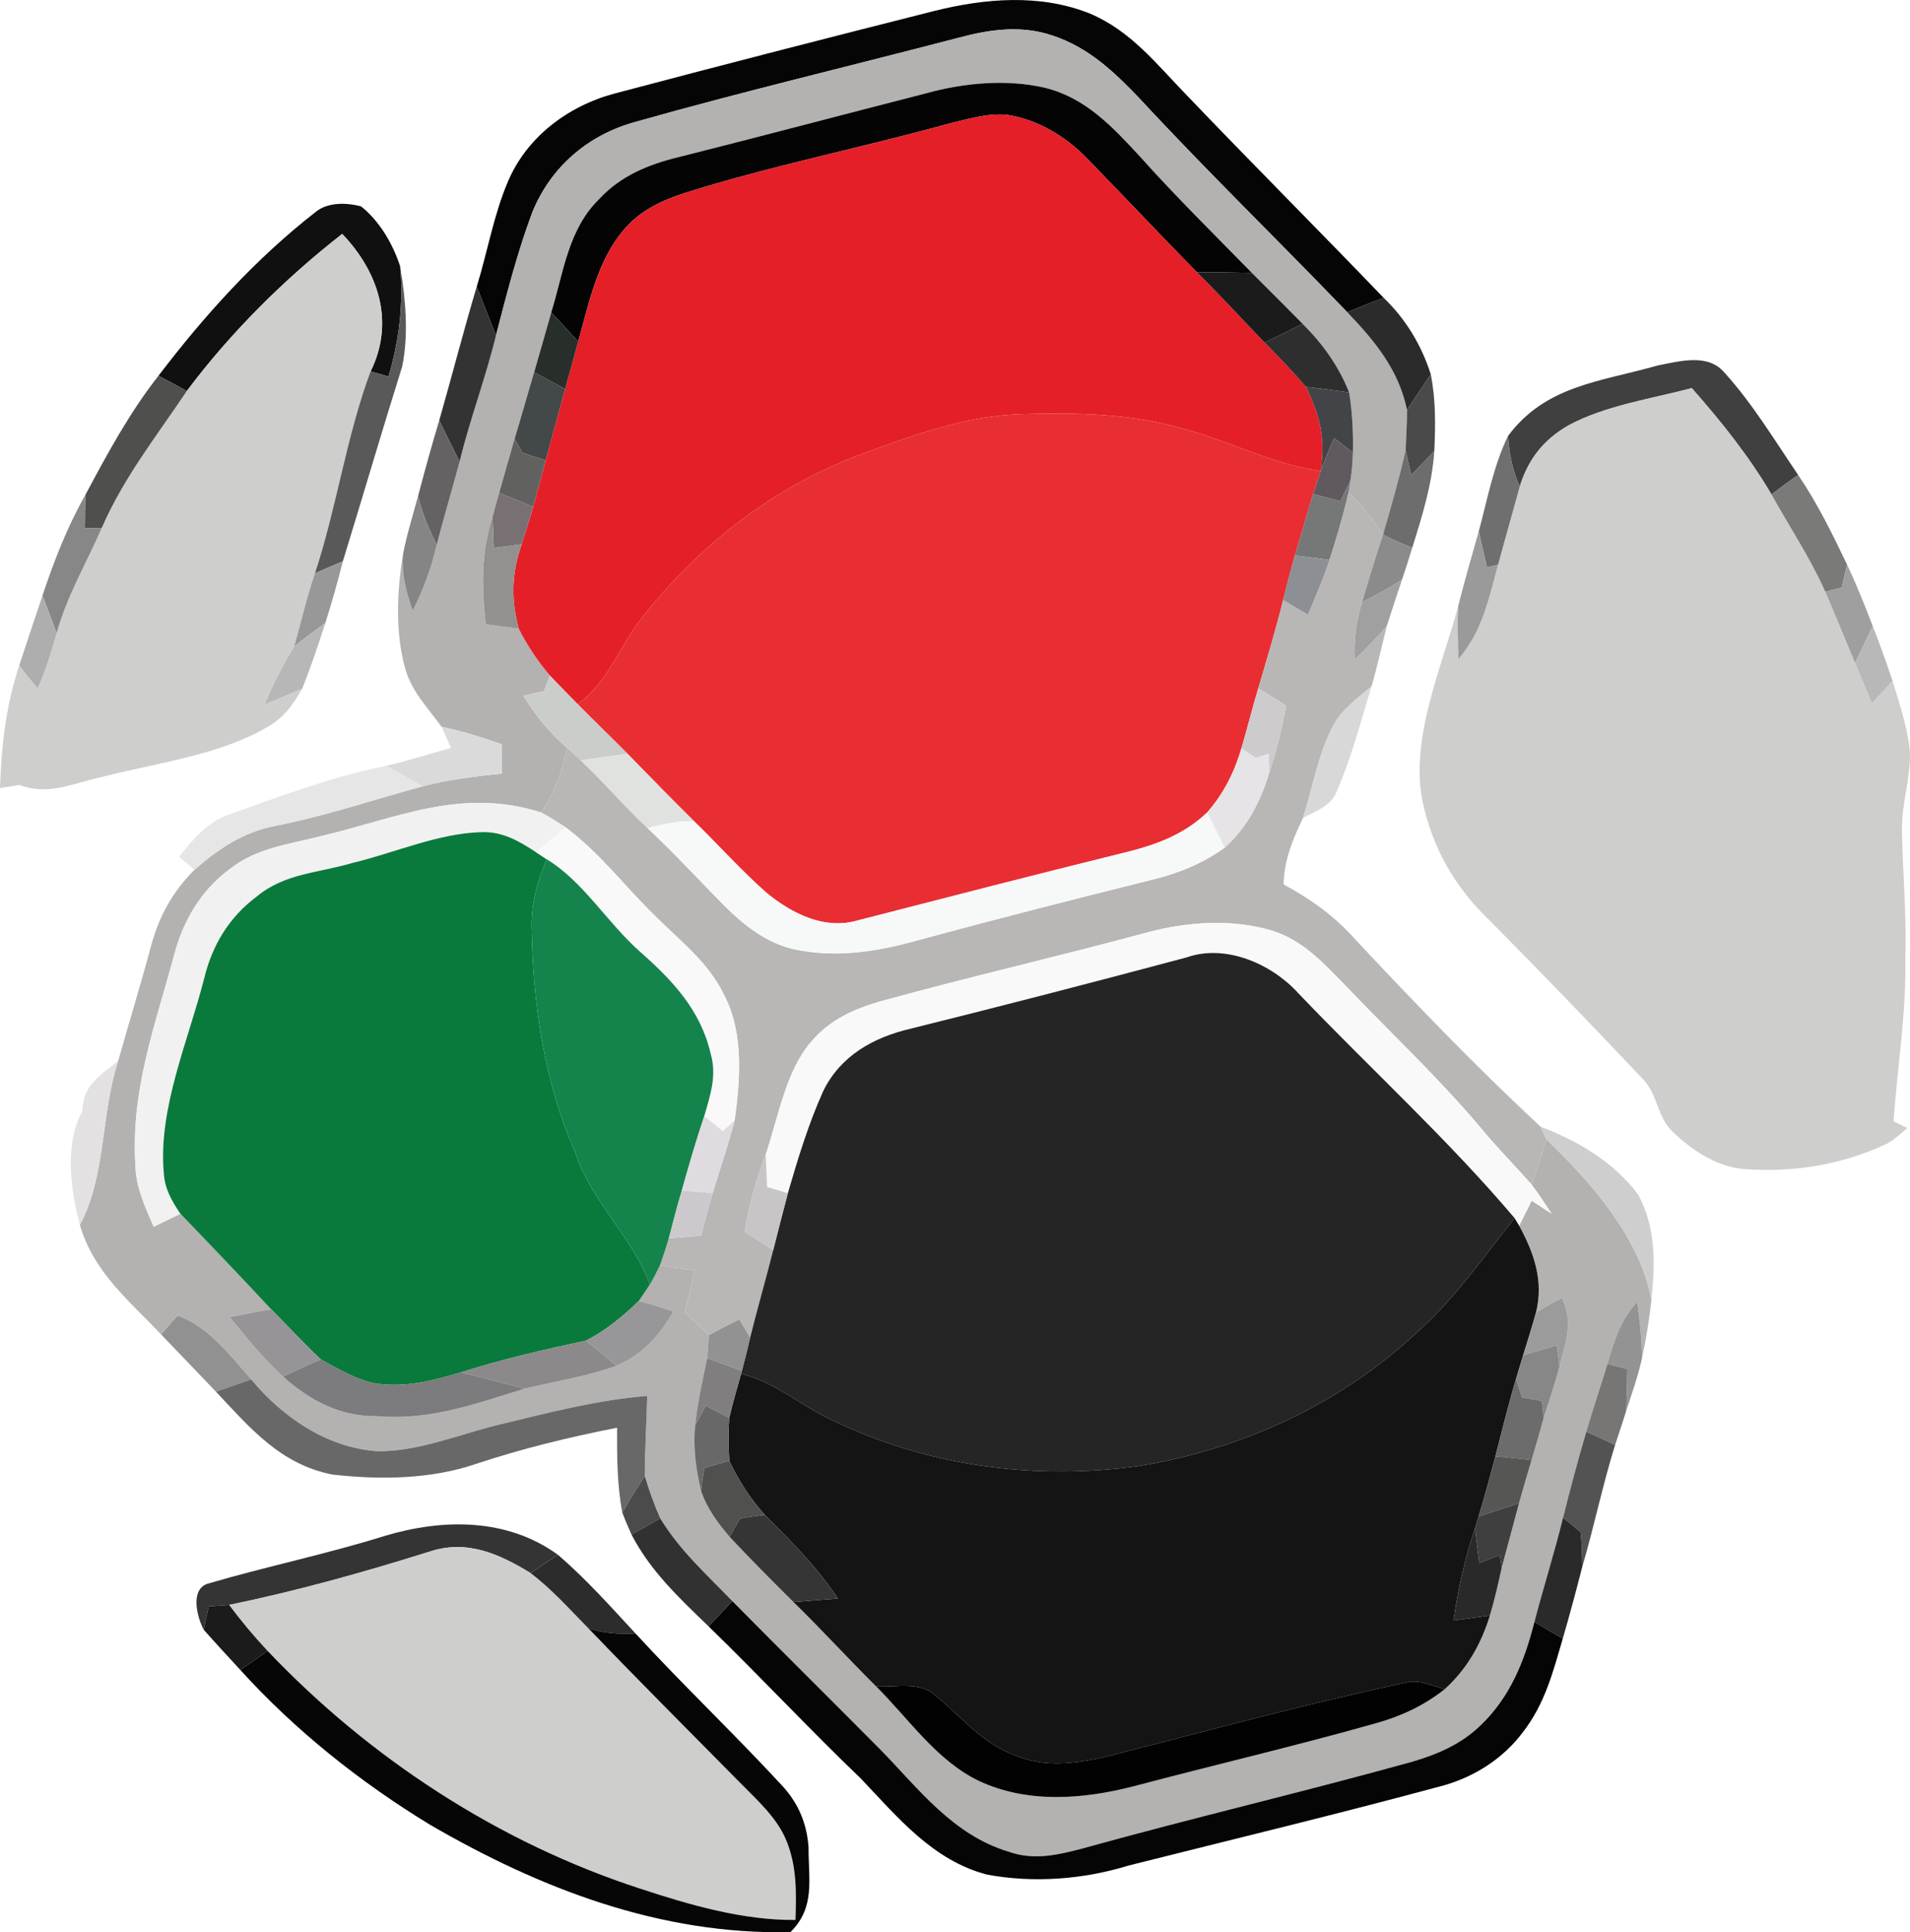
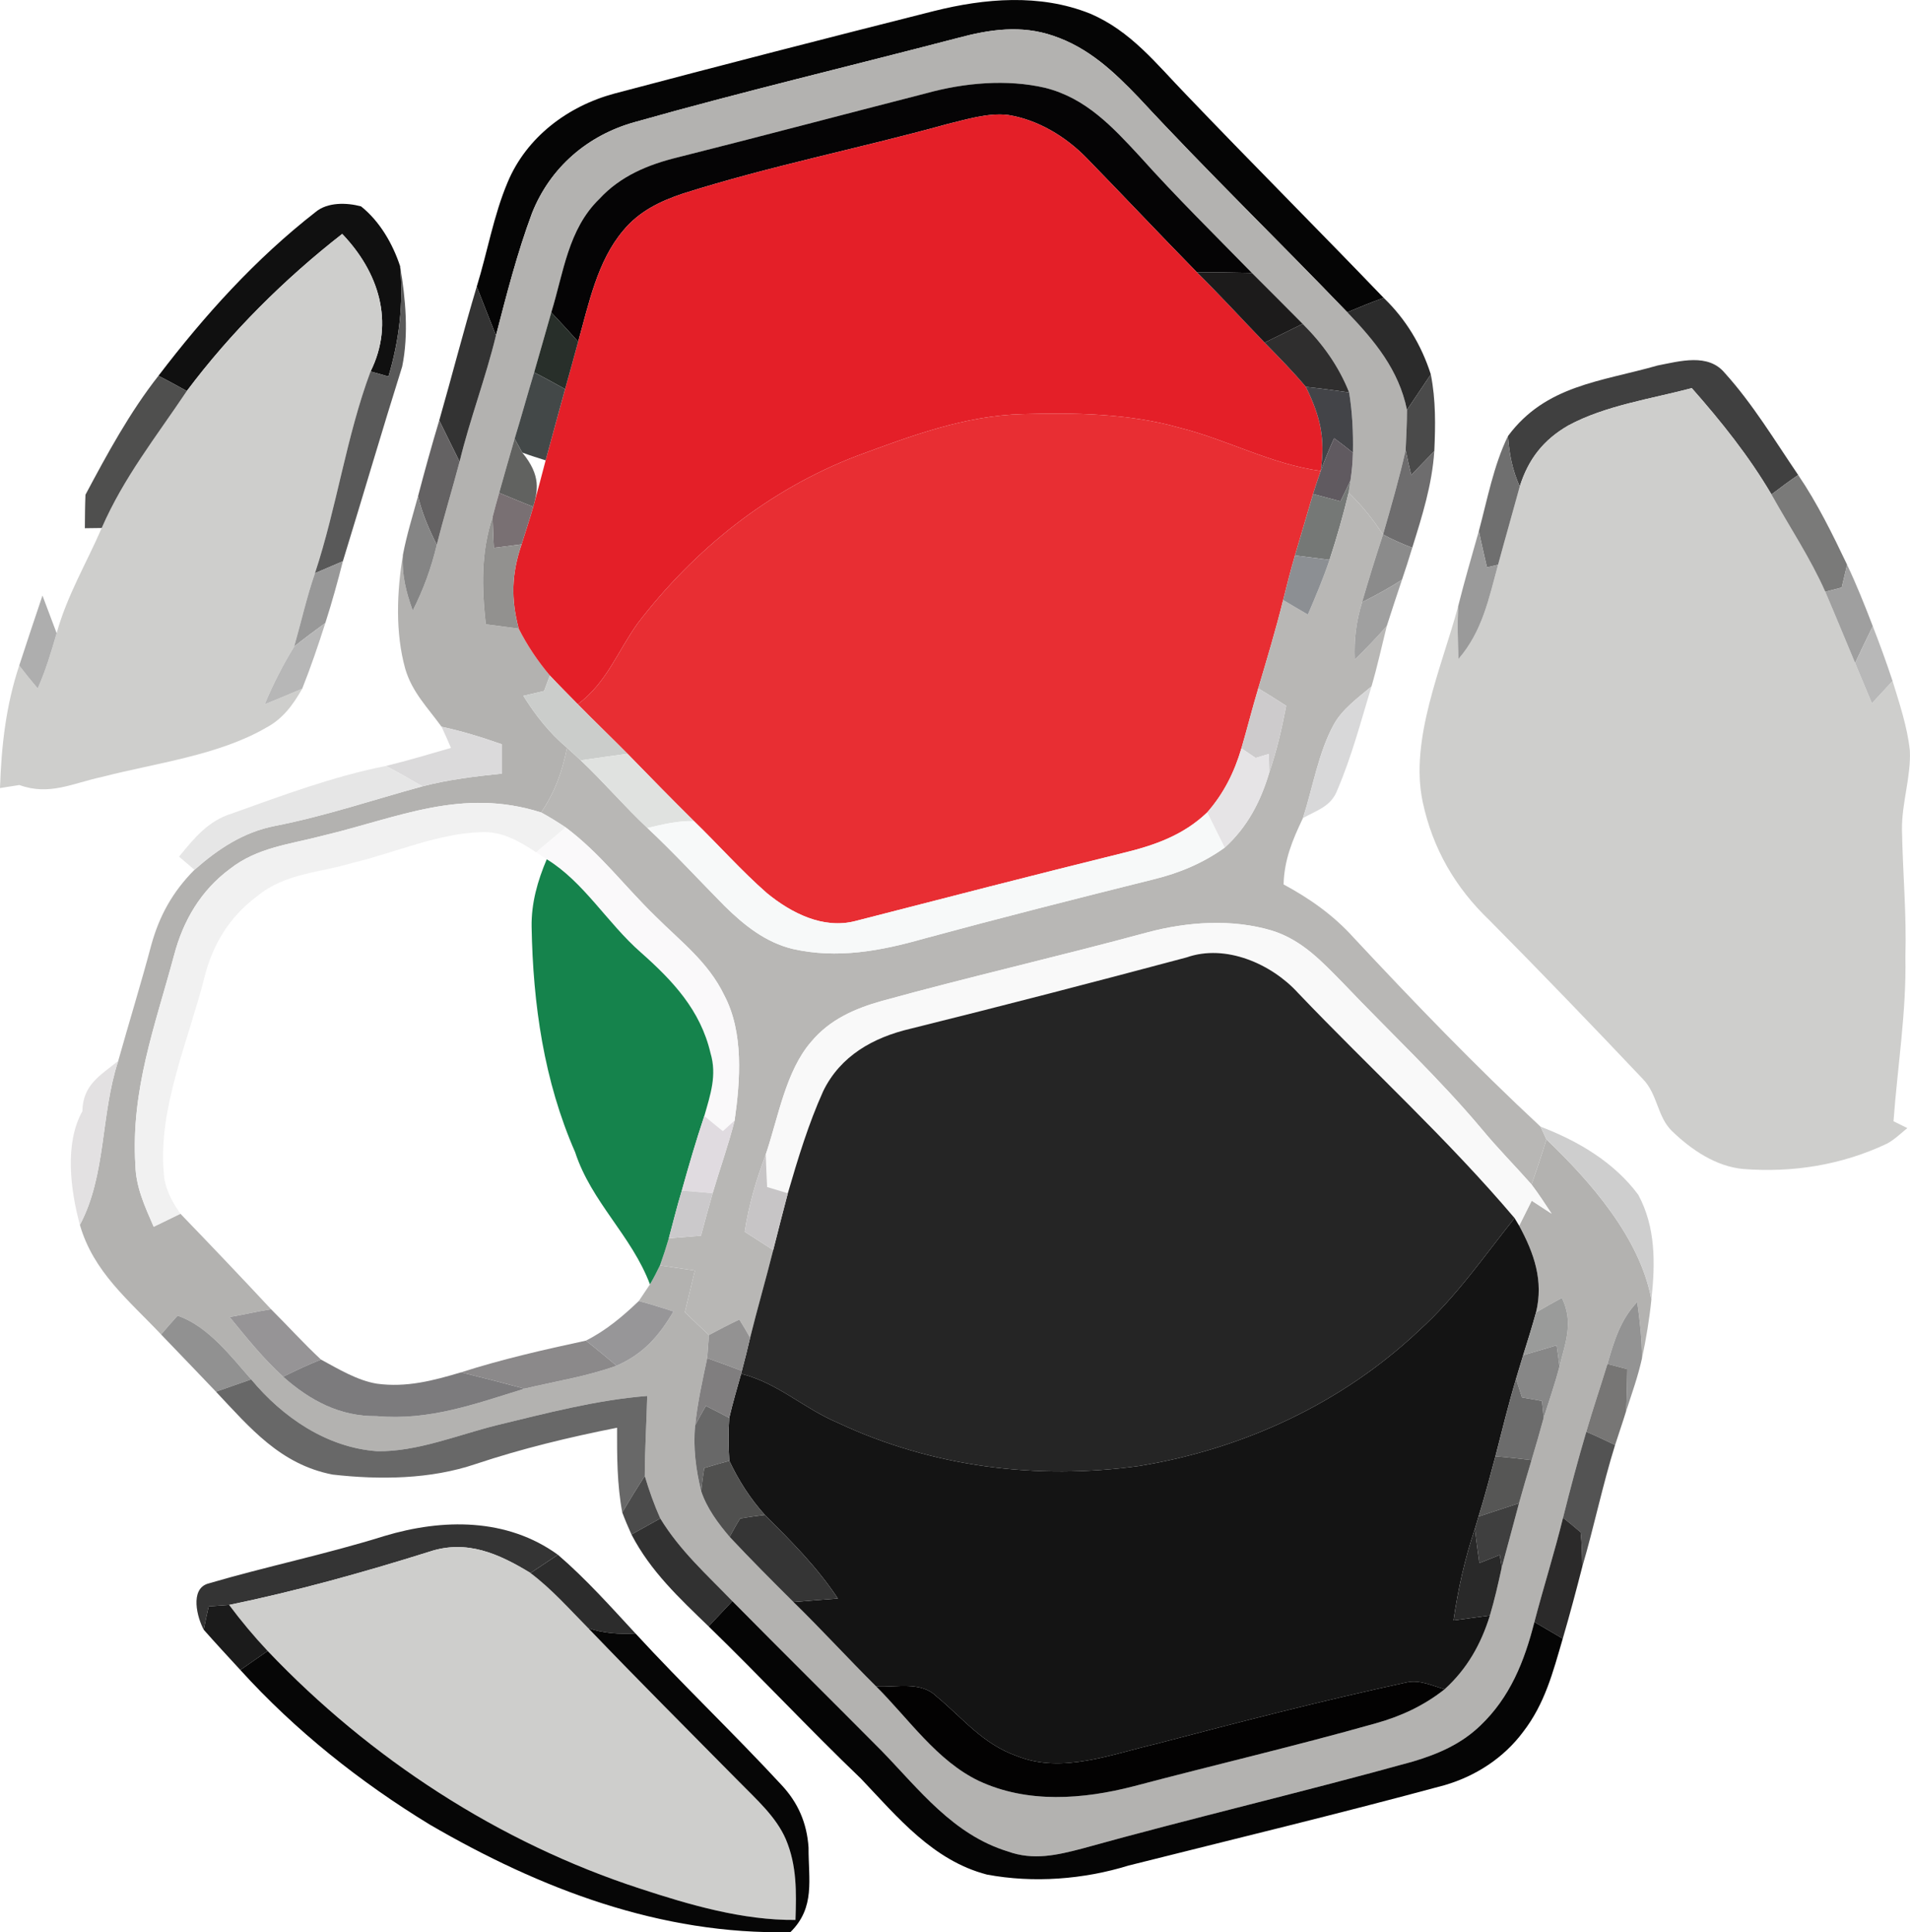
<svg xmlns="http://www.w3.org/2000/svg" version="1.1" viewBox="2.24 0.15 257.25 260.27">
  <path d="M 149.00 1.96 C 154.54 4.29 157.98 8.76 162.05 12.95 C 170.83 22.13 179.80 31.11 188.60 40.27 C 186.94 40.86 185.32 41.53 183.70 42.21 C 174.41 32.54 164.77 23.19 155.66 13.35 C 152.25 9.79 148.89 6.60 144.12 4.98 C 139.79 3.49 135.57 4.10 131.26 5.26 C 116.77 9.05 102.17 12.51 87.76 16.59 C 81.39 18.35 76.34 22.70 73.89 28.87 C 71.90 34.22 70.47 39.82 69.04 45.34 C 68.18 43.15 67.32 40.95 66.45 38.76 C 67.88 34.14 68.72 29.18 70.60 24.73 C 73.13 18.64 78.70 14.45 84.97 12.76 C 99.30 8.96 113.65 5.27 128.02 1.64 C 134.89 -0.08 142.28 -0.71 149.00 1.96 Z" fill="#050505" />
  <path d="M 144.12 4.98 C 148.89 6.60 152.25 9.79 155.66 13.35 C 164.77 23.19 174.41 32.54 183.70 42.21 C 187.39 46.06 190.64 49.97 191.74 55.36 C 191.74 57.16 191.64 58.98 191.56 60.78 C 190.70 64.60 189.60 68.38 188.52 72.15 L 188.51 72.16 C 187.15 70.10 185.67 68.22 183.88 66.51 L 184.13 64.86 C 184.32 63.61 184.43 62.37 184.46 61.13 C 184.51 58.40 184.39 55.70 183.95 53.01 C 182.53 49.44 180.39 46.47 177.69 43.77 C 175.43 41.47 173.13 39.20 170.85 36.91 C 165.78 31.72 160.61 26.64 155.77 21.23 C 152.08 17.24 148.50 13.36 143.01 11.98 C 137.84 10.78 132.10 11.30 127.00 12.71 C 115.84 15.57 104.71 18.53 93.53 21.34 C 89.52 22.32 85.80 23.86 82.95 26.96 C 78.75 31.04 78.14 36.89 76.49 42.23 C 75.71 44.92 74.97 47.62 74.18 50.31 C 73.28 53.28 72.46 56.28 71.55 59.25 C 70.84 61.67 70.16 64.11 69.47 66.54 C 69.16 67.61 68.86 68.69 68.59 69.77 C 67.00 74.57 67.13 79.29 67.67 84.24 C 69.15 84.43 70.62 84.63 72.10 84.82 C 73.26 87.11 74.65 89.18 76.30 91.14 C 76.04 91.83 75.78 92.53 75.52 93.23 C 74.59 93.45 73.66 93.67 72.73 93.88 C 74.38 96.51 76.22 98.86 78.61 100.87 C 77.94 104.20 77.00 106.76 75.13 109.59 C 64.44 106.19 55.92 110.28 45.73 112.71 C 41.30 113.88 36.91 114.28 33.21 117.19 C 29.31 120.07 26.91 124.15 25.69 128.80 C 23.11 138.38 19.87 146.91 20.47 157.02 C 20.54 160.09 21.75 162.64 22.94 165.39 C 24.14 164.81 25.34 164.23 26.54 163.64 C 30.65 167.90 34.72 172.17 38.75 176.50 C 36.88 176.79 35.04 177.24 33.17 177.55 C 35.46 180.35 37.70 183.15 40.38 185.59 C 44.00 188.80 48.02 190.96 52.99 190.90 C 60.10 191.53 66.24 189.25 72.88 187.20 C 77.05 186.20 81.22 185.57 85.28 184.11 C 88.88 182.54 90.99 180.12 92.95 176.80 C 91.40 176.31 89.86 175.80 88.28 175.39 L 89.78 173.15 C 90.27 172.32 90.71 171.46 91.13 170.59 C 92.69 170.83 94.26 171.06 95.83 171.29 C 95.38 173.16 94.92 175.03 94.48 176.90 C 95.55 177.93 96.63 178.96 97.72 179.98 C 97.65 181.02 97.57 182.06 97.49 183.09 C 96.85 186.10 96.18 189.08 95.87 192.14 C 95.57 195.08 95.97 198.15 96.68 201.01 C 97.45 203.31 98.95 205.33 100.51 207.16 C 103.31 210.15 106.20 213.05 109.11 215.94 C 112.91 219.65 116.49 223.58 120.26 227.32 C 124.65 231.69 128.41 237.31 134.07 240.03 C 140.63 243.10 148.12 242.52 154.95 240.75 C 165.81 237.88 176.72 235.33 187.52 232.28 C 190.92 231.34 194.05 229.88 196.82 227.68 C 199.84 224.94 201.71 221.62 202.91 217.75 C 203.54 215.63 204.03 213.46 204.50 211.30 C 205.27 208.41 206.07 205.53 206.83 202.63 C 207.37 200.69 207.94 198.75 208.52 196.82 C 209.09 194.93 209.63 193.04 210.15 191.14 C 210.87 188.83 211.68 186.55 212.28 184.20 C 213.11 180.93 214.20 178.21 212.60 174.97 C 211.43 175.60 210.27 176.26 209.12 176.93 C 210.16 172.65 208.86 168.96 206.85 165.25 C 207.41 164.12 207.97 163.00 208.54 161.88 C 209.43 162.46 210.32 163.05 211.22 163.63 C 210.34 162.30 209.48 160.97 208.52 159.70 C 209.22 157.68 209.91 155.67 210.52 153.62 C 216.46 159.30 223.12 166.88 224.66 175.18 C 224.39 177.85 223.95 180.50 223.39 183.12 C 223.38 180.57 223.11 178.05 222.75 175.53 C 220.48 177.91 219.63 180.80 218.74 183.87 C 217.81 186.92 216.78 189.93 215.89 193.00 C 214.76 196.83 213.73 200.70 212.76 204.58 C 211.60 209.30 210.13 213.93 208.90 218.63 C 207.56 223.92 205.63 228.78 201.59 232.61 C 199.03 235.07 195.91 236.42 192.55 237.42 C 177.76 241.53 162.83 245.02 148.05 249.13 C 144.63 250.03 141.42 250.78 137.97 249.53 C 130.64 247.28 126.10 241.27 121.00 236.00 C 114.31 229.26 107.56 222.58 100.88 215.82 C 97.37 212.18 93.83 209.03 91.17 204.68 C 90.34 202.82 89.66 200.90 89.08 198.95 C 89.09 195.36 89.32 191.77 89.41 188.18 C 82.56 188.72 75.77 190.52 69.11 192.13 C 63.95 193.42 58.36 195.73 53.02 195.62 C 46.25 195.13 40.31 191.06 36.07 185.95 C 33.35 182.84 30.19 178.73 26.16 177.37 C 25.41 178.20 24.67 179.04 23.94 179.90 C 19.58 175.28 14.83 171.49 13.00 165.14 C 16.57 158.43 15.77 150.36 18.16 143.06 C 19.62 137.85 21.22 132.69 22.61 127.46 C 23.71 123.47 25.51 120.25 28.43 117.31 C 31.60 114.51 35.04 112.22 39.27 111.40 C 46.03 110.08 52.51 107.88 59.13 106.07 C 62.65 105.15 66.24 104.72 69.85 104.35 C 69.85 103.03 69.85 101.72 69.85 100.41 C 67.18 99.47 64.48 98.63 61.71 98.04 C 59.83 95.44 57.75 93.40 56.82 90.23 C 55.46 85.34 55.69 79.84 56.51 74.87 C 56.33 77.54 56.93 79.90 57.83 82.39 C 59.29 79.51 60.32 76.67 61.07 73.54 C 62.01 69.79 63.15 66.09 64.14 62.34 C 65.53 56.60 67.65 51.08 69.04 45.34 C 70.47 39.82 71.90 34.22 73.89 28.87 C 76.34 22.70 81.39 18.35 87.76 16.59 C 102.17 12.51 116.77 9.05 131.26 5.26 C 135.57 4.10 139.79 3.49 144.12 4.98 Z" fill="#b3b2b0" />
  <path d="M 143.01 11.98 C 148.50 13.36 152.08 17.24 155.77 21.23 C 160.61 26.64 165.78 31.72 170.85 36.91 C 168.38 36.85 165.92 36.81 163.45 36.83 C 158.45 31.73 153.56 26.53 148.57 21.41 C 145.75 18.53 142.05 16.29 138.03 15.64 C 135.35 15.31 132.40 16.24 129.80 16.87 C 117.91 20.16 106.01 22.49 94.23 26.22 C 91.14 27.25 88.31 28.62 86.19 31.19 C 82.69 35.31 81.54 41.07 80.11 46.17 C 78.92 44.85 77.72 43.53 76.49 42.23 C 78.14 36.89 78.75 31.04 82.95 26.96 C 85.80 23.86 89.52 22.32 93.53 21.34 C 104.71 18.53 115.84 15.57 127.00 12.71 C 132.10 11.30 137.84 10.78 143.01 11.98 Z" fill="#050405" />
  <path d="M 138.03 15.64 C 142.05 16.29 145.75 18.53 148.57 21.41 C 153.56 26.53 158.45 31.73 163.45 36.83 C 166.58 39.91 169.53 43.15 172.57 46.30 C 174.47 48.25 176.37 50.16 178.12 52.26 C 180.05 56.20 180.77 59.14 180.12 63.59 C 173.35 62.65 167.61 59.39 161.05 57.75 C 154.32 55.84 146.96 55.73 140.00 55.93 C 132.19 56.12 124.86 58.89 117.61 61.57 C 105.78 66.11 95.78 74.11 88.11 84.13 C 85.39 87.94 83.96 92.10 80.06 95.01 C 78.80 93.72 77.52 92.45 76.30 91.14 C 74.65 89.18 73.26 87.11 72.10 84.82 C 71.04 80.78 71.14 77.44 72.49 73.47 C 73.02 71.79 73.57 70.11 74.06 68.41 C 74.64 66.33 75.18 64.25 75.73 62.16 C 76.59 58.96 77.48 55.76 78.35 52.56 C 78.94 50.43 79.54 48.30 80.11 46.17 C 81.54 41.07 82.69 35.31 86.19 31.19 C 88.31 28.62 91.14 27.25 94.23 26.22 C 106.01 22.49 117.91 20.16 129.80 16.87 C 132.40 16.24 135.35 15.31 138.03 15.64 Z" fill="#e41f28" />
  <path d="M 50.87 27.95 C 53.38 29.95 55.14 32.99 56.13 36.01 C 56.60 41.05 56.00 46.03 54.56 50.86 C 53.75 50.64 52.95 50.41 52.15 50.18 C 55.44 43.53 53.22 36.76 48.33 31.66 C 40.59 37.69 33.28 44.96 27.40 52.82 C 26.13 52.12 24.87 51.42 23.58 50.77 C 29.80 42.61 36.63 35.04 44.74 28.71 C 46.35 27.36 48.95 27.43 50.87 27.95 Z" fill="#101010" />
  <path d="M 48.33 31.66 C 53.22 36.76 55.44 43.53 52.15 50.18 C 48.88 58.95 47.60 68.48 44.66 77.36 C 43.54 80.61 42.80 83.95 41.86 87.24 C 40.32 89.76 39.02 92.30 37.89 95.02 C 39.58 94.34 41.26 93.63 42.94 92.92 C 41.73 95.05 40.36 96.95 38.15 98.13 C 31.70 101.90 23.20 102.93 16.02 104.79 C 12.02 105.64 8.91 107.37 4.85 105.89 C 3.98 106.03 3.11 106.16 2.24 106.30 C 2.42 100.67 3.04 95.16 4.83 89.79 C 5.63 90.84 6.46 91.87 7.32 92.88 C 8.39 90.47 9.14 87.97 9.87 85.44 C 11.28 80.34 13.85 76.09 15.94 71.27 C 18.91 64.45 23.24 59.03 27.40 52.82 C 33.28 44.96 40.59 37.69 48.33 31.66 Z" fill="#cececc" />
  <path d="M 56.13 36.01 C 56.87 40.38 57.30 45.16 56.41 49.52 C 53.67 58.24 51.11 67.01 48.42 75.75 C 47.17 76.28 45.92 76.82 44.66 77.36 C 47.60 68.48 48.88 58.95 52.15 50.18 C 52.95 50.41 53.75 50.64 54.56 50.86 C 56.00 46.03 56.60 41.05 56.13 36.01 Z" fill="#595959" />
  <path d="M 170.85 36.91 C 173.13 39.20 175.43 41.47 177.69 43.77 C 175.99 44.62 174.28 45.46 172.57 46.30 C 169.53 43.15 166.58 39.91 163.45 36.83 C 165.92 36.81 168.38 36.85 170.85 36.91 Z" fill="#1c1b1b" />
  <path d="M 66.45 38.76 C 67.32 40.95 68.18 43.15 69.04 45.34 C 67.65 51.08 65.53 56.60 64.14 62.34 C 63.23 60.49 62.32 58.63 61.40 56.78 C 63.12 50.78 64.66 44.74 66.45 38.76 Z" fill="#333333" />
  <path d="M 188.60 40.27 C 191.59 43.14 193.69 46.64 194.95 50.58 C 193.88 52.18 192.81 53.76 191.74 55.36 C 190.64 49.97 187.39 46.06 183.70 42.21 C 185.32 41.53 186.94 40.86 188.60 40.27 Z" fill="#2b2b2b" />
  <path d="M 76.49 42.23 C 77.72 43.53 78.92 44.85 80.11 46.17 C 79.54 48.30 78.94 50.43 78.35 52.56 C 76.97 51.80 75.59 51.03 74.18 50.31 C 74.97 47.62 75.71 44.92 76.49 42.23 Z" fill="#282f2a" />
  <path d="M 177.69 43.77 C 180.39 46.47 182.53 49.44 183.95 53.01 C 182.01 52.74 180.07 52.46 178.12 52.26 C 176.37 50.16 174.47 48.25 172.57 46.30 C 174.28 45.46 175.99 44.62 177.69 43.77 Z" fill="#2f2e2e" />
  <path d="M 234.57 50.42 C 238.32 54.57 241.29 59.51 244.43 64.13 C 243.20 64.96 242.02 65.85 240.83 66.75 C 237.83 61.63 234.01 56.86 230.10 52.43 C 224.64 53.88 218.47 54.76 213.47 57.46 C 210.12 59.39 208.08 62.00 206.93 65.68 C 205.92 63.45 205.52 61.31 205.34 58.89 C 210.43 52.02 217.85 51.57 225.50 49.38 C 228.47 48.81 232.33 47.67 234.57 50.42 Z" fill="#404040" />
  <path d="M 74.18 50.31 C 75.59 51.03 76.97 51.80 78.35 52.56 C 77.48 55.76 76.59 58.96 75.73 62.16 C 74.68 61.82 73.61 61.50 72.58 61.11 C 72.23 60.49 71.89 59.87 71.55 59.25 C 72.46 56.28 73.28 53.28 74.18 50.31 Z" fill="#434848" />
  <path d="M 23.58 50.77 C 24.87 51.42 26.13 52.12 27.40 52.82 C 23.24 59.03 18.91 64.45 15.94 71.27 C 15.19 71.28 14.43 71.29 13.67 71.30 C 13.68 69.80 13.69 68.30 13.75 66.79 C 16.68 61.29 19.72 55.68 23.58 50.77 Z" fill="#4f4f4e" />
  <path d="M 194.95 50.58 C 195.63 54.03 195.58 57.43 195.42 60.92 C 194.39 61.99 193.35 63.06 192.31 64.13 C 192.04 63.02 191.79 61.90 191.56 60.78 C 191.64 58.98 191.74 57.16 191.74 55.36 C 192.81 53.76 193.88 52.18 194.95 50.58 Z" fill="#4a4a4a" />
  <path d="M 178.12 52.26 C 180.07 52.46 182.01 52.74 183.95 53.01 C 184.39 55.70 184.51 58.40 184.46 61.13 C 183.63 60.46 182.79 59.81 181.93 59.18 C 181.26 60.62 180.68 62.10 180.12 63.59 C 180.77 59.14 180.05 56.20 178.12 52.26 Z" fill="#434448" />
  <path d="M 230.10 52.43 C 234.01 56.86 237.83 61.63 240.83 66.75 C 243.26 71.11 246.08 75.34 248.08 79.86 C 249.45 83.05 250.75 86.26 252.10 89.46 C 252.86 91.26 253.61 93.07 254.36 94.88 C 255.29 93.87 256.21 92.87 257.14 91.87 C 258.07 94.91 259.13 98.06 259.47 101.23 C 259.64 104.82 258.35 108.34 258.41 111.97 C 258.51 117.65 259.04 123.31 258.87 129.00 C 259.02 136.47 257.81 143.76 257.27 151.18 C 257.89 151.49 258.51 151.79 259.13 152.10 C 258.25 152.82 257.39 153.66 256.38 154.20 C 250.31 157.07 243.72 158.13 237.03 157.61 C 233.34 157.27 230.03 155.01 227.43 152.50 C 225.44 150.57 225.52 147.57 223.52 145.50 C 216.71 138.30 209.84 131.17 202.87 124.13 C 198.24 119.71 195.20 114.45 193.86 108.18 C 192.06 99.77 196.46 89.93 198.63 81.82 C 198.52 84.18 198.58 86.54 198.68 88.91 C 201.89 85.19 202.76 80.81 204.01 76.22 C 204.96 72.70 205.97 69.20 206.93 65.68 C 208.08 62.00 210.12 59.39 213.47 57.46 C 218.47 54.76 224.64 53.88 230.10 52.43 Z" fill="#cececc" />
  <path d="M 140.00 55.93 C 146.96 55.73 154.32 55.84 161.05 57.75 C 167.61 59.39 173.35 62.65 180.12 63.59 C 179.76 64.61 179.41 65.65 179.09 66.69 C 178.27 69.45 177.46 72.21 176.65 74.97 C 176.07 76.96 175.56 78.96 175.06 80.97 C 174.07 84.98 172.88 88.92 171.71 92.87 C 170.90 95.55 170.23 98.26 169.44 100.95 C 168.48 104.19 167.07 107.02 164.83 109.58 C 161.62 112.67 157.68 114.04 153.44 115.06 C 141.42 118.03 129.44 121.12 117.45 124.21 C 113.11 125.34 108.82 123.14 105.54 120.46 C 102.08 117.43 99.01 113.95 95.71 110.75 C 92.69 107.76 89.72 104.73 86.76 101.68 C 84.54 99.44 82.27 97.26 80.06 95.01 C 83.96 92.10 85.39 87.94 88.11 84.13 C 95.78 74.11 105.78 66.11 117.61 61.57 C 124.86 58.89 132.19 56.12 140.00 55.93 Z" fill="#e82e33" />
  <path d="M 61.40 56.78 C 62.32 58.63 63.23 60.49 64.14 62.34 C 63.15 66.09 62.01 69.79 61.07 73.54 C 60.01 71.44 59.09 69.30 58.54 67.00 C 59.44 63.58 60.38 60.16 61.40 56.78 Z" fill="#646263" />
-   <path d="M 71.55 59.25 C 71.89 59.87 72.23 60.49 72.58 61.11 C 73.61 61.50 74.68 61.82 75.73 62.16 C 75.18 64.25 74.64 66.33 74.06 68.41 C 72.52 67.82 71.00 67.16 69.47 66.54 C 70.16 64.11 70.84 61.67 71.55 59.25 Z" fill="#616260" />
+   <path d="M 71.55 59.25 C 71.89 59.87 72.23 60.49 72.58 61.11 C 75.18 64.25 74.64 66.33 74.06 68.41 C 72.52 67.82 71.00 67.16 69.47 66.54 C 70.16 64.11 70.84 61.67 71.55 59.25 Z" fill="#616260" />
  <path d="M 181.93 59.18 C 182.79 59.81 183.63 60.46 184.46 61.13 C 184.43 62.37 184.32 63.61 184.13 64.86 C 183.69 65.81 183.25 66.74 182.78 67.68 C 181.55 67.35 180.32 67.02 179.09 66.69 C 179.41 65.65 179.76 64.61 180.12 63.59 C 180.68 62.10 181.26 60.62 181.93 59.18 Z" fill="#605a60" />
  <path d="M 205.34 58.89 C 205.52 61.31 205.92 63.45 206.93 65.68 C 205.97 69.20 204.96 72.70 204.01 76.22 C 203.51 76.34 203.01 76.45 202.51 76.57 C 202.14 74.94 201.75 73.31 201.42 71.68 C 202.56 67.44 203.41 62.84 205.34 58.89 Z" fill="#6f6f6f" />
  <path d="M 191.56 60.78 C 191.79 61.90 192.04 63.02 192.31 64.13 C 193.35 63.06 194.39 61.99 195.42 60.92 C 195.12 65.44 193.79 69.64 192.45 73.93 C 191.10 73.41 189.79 72.84 188.52 72.15 C 189.60 68.38 190.70 64.60 191.56 60.78 Z" fill="#6e6d6e" />
  <path d="M 244.43 64.13 C 246.99 67.89 249.06 72.11 251.02 76.22 C 250.78 77.24 250.53 78.26 250.29 79.29 C 249.55 79.48 248.81 79.67 248.08 79.86 C 246.08 75.34 243.26 71.11 240.83 66.75 C 242.02 65.85 243.20 64.96 244.43 64.13 Z" fill="#7a7a79" />
  <path d="M 184.13 64.86 L 183.88 66.51 C 183.15 69.56 182.28 72.58 181.31 75.56 C 179.75 75.36 178.20 75.17 176.65 74.97 C 177.46 72.21 178.27 69.45 179.09 66.69 C 180.32 67.02 181.55 67.35 182.78 67.68 C 183.25 66.74 183.69 65.81 184.13 64.86 Z" fill="#757876" />
  <path d="M 69.47 66.54 C 71.00 67.16 72.52 67.82 74.06 68.41 C 73.57 70.11 73.02 71.79 72.49 73.47 C 71.24 73.63 70.00 73.79 68.75 73.95 C 68.68 72.56 68.63 71.17 68.59 69.77 C 68.86 68.69 69.16 67.61 69.47 66.54 Z" fill="#797073" />
-   <path d="M 13.75 66.79 C 13.69 68.30 13.68 69.80 13.67 71.30 C 14.43 71.29 15.19 71.28 15.94 71.27 C 13.85 76.09 11.28 80.34 9.87 85.44 C 9.23 83.75 8.60 82.06 7.96 80.37 C 9.53 75.68 11.30 71.10 13.75 66.79 Z" fill="#878787" />
  <path d="M 58.54 67.00 C 59.09 69.30 60.01 71.44 61.07 73.54 C 60.32 76.67 59.29 79.51 57.83 82.39 C 56.93 79.90 56.33 77.54 56.51 74.87 C 57.01 72.22 57.83 69.60 58.54 67.00 Z" fill="#858585" />
  <path d="M 183.88 66.51 C 185.67 68.22 187.15 70.10 188.51 72.16 C 187.52 75.18 186.57 78.22 185.69 81.27 C 184.88 83.89 184.60 86.28 184.71 89.00 C 186.19 87.54 187.65 86.04 189.02 84.47 C 188.34 87.19 187.75 89.92 186.96 92.61 C 185.19 94.10 183.00 95.68 181.88 97.75 C 179.82 101.49 179.05 106.27 177.73 110.34 C 176.32 113.29 175.21 115.95 175.12 119.28 C 178.67 121.19 181.85 123.44 184.56 126.45 C 192.70 135.17 200.99 143.78 209.73 151.91 L 210.52 153.62 C 209.91 155.67 209.22 157.68 208.52 159.70 C 206.31 157.19 203.95 154.82 201.82 152.24 C 196.08 145.39 189.44 139.19 183.28 132.72 C 180.35 129.74 177.69 126.80 173.56 125.50 C 168.19 123.89 162.19 124.30 156.82 125.73 C 144.92 128.96 132.89 131.70 121.00 134.98 C 117.34 136.01 113.98 137.49 111.50 140.47 C 108.06 144.42 107.05 150.74 105.38 155.64 C 104.09 159.06 103.10 162.44 102.54 166.06 C 103.82 166.88 105.10 167.70 106.38 168.53 C 105.39 172.48 104.25 176.39 103.27 180.34 C 102.81 179.51 102.32 178.69 101.82 177.89 C 100.43 178.54 99.07 179.26 97.72 179.98 C 96.63 178.96 95.55 177.93 94.48 176.90 C 94.92 175.03 95.38 173.16 95.83 171.29 C 94.26 171.06 92.69 170.83 91.13 170.59 C 91.56 169.39 91.96 168.17 92.32 166.94 C 93.76 166.82 95.20 166.71 96.65 166.59 C 97.16 164.68 97.67 162.77 98.22 160.88 C 99.19 157.58 100.35 154.38 101.18 151.08 C 101.95 145.67 102.42 139.20 99.79 134.22 C 97.61 129.70 93.93 126.98 90.47 123.52 C 86.29 119.45 83.13 115.13 78.43 111.60 C 77.36 110.89 76.26 110.20 75.13 109.59 C 77.00 106.76 77.94 104.20 78.61 100.87 C 79.23 101.43 79.85 101.99 80.46 102.57 C 83.56 105.50 86.33 108.76 89.44 111.68 C 93.04 115.05 96.37 118.68 99.83 122.18 C 102.46 124.77 105.34 127.08 109.01 127.97 C 114.99 129.32 120.81 128.25 126.60 126.60 C 136.90 123.81 147.24 121.18 157.59 118.60 C 161.07 117.75 164.26 116.42 167.18 114.33 C 170.23 111.58 172.04 108.10 173.19 104.21 C 174.20 101.27 174.89 98.27 175.47 95.22 C 174.23 94.42 172.98 93.63 171.71 92.87 C 172.88 88.92 174.07 84.98 175.06 80.97 C 176.16 81.63 177.27 82.28 178.39 82.93 C 179.44 80.50 180.46 78.07 181.31 75.56 C 182.28 72.58 183.15 69.56 183.88 66.51 Z" fill="#b8b7b5" />
  <path d="M 68.59 69.77 C 68.63 71.17 68.68 72.56 68.75 73.95 C 70.00 73.79 71.24 73.63 72.49 73.47 C 71.14 77.44 71.04 80.78 72.10 84.82 C 70.62 84.63 69.15 84.43 67.67 84.24 C 67.13 79.29 67.00 74.57 68.59 69.77 Z" fill="#92918f" />
  <path d="M 188.51 72.16 L 188.52 72.15 C 189.79 72.84 191.10 73.41 192.45 73.93 C 192.01 75.37 191.56 76.81 191.07 78.23 C 189.34 79.37 187.53 80.34 185.69 81.27 C 186.57 78.22 187.52 75.18 188.51 72.16 Z" fill="#8b8b8b" />
  <path d="M 201.42 71.68 C 201.75 73.31 202.14 74.94 202.51 76.57 C 203.01 76.45 203.51 76.34 204.01 76.22 C 202.76 80.81 201.89 85.19 198.68 88.91 C 198.58 86.54 198.52 84.18 198.63 81.82 C 199.48 78.42 200.47 75.05 201.42 71.68 Z" fill="#9a9a9a" />
  <path d="M 176.65 74.97 C 178.20 75.17 179.75 75.36 181.31 75.56 C 180.46 78.07 179.44 80.50 178.39 82.93 C 177.27 82.28 176.16 81.63 175.06 80.97 C 175.56 78.96 176.07 76.96 176.65 74.97 Z" fill="#8c8f93" />
  <path d="M 48.42 75.75 C 47.71 78.54 46.94 81.31 46.06 84.06 C 44.64 85.09 43.23 86.14 41.86 87.24 C 42.80 83.95 43.54 80.61 44.66 77.36 C 45.92 76.82 47.17 76.28 48.42 75.75 Z" fill="#989898" />
  <path d="M 251.02 76.22 C 252.30 78.93 253.41 81.71 254.48 84.50 C 253.66 86.14 252.88 87.80 252.10 89.46 C 250.75 86.26 249.45 83.05 248.08 79.86 C 248.81 79.67 249.55 79.48 250.29 79.29 C 250.53 78.26 250.78 77.24 251.02 76.22 Z" fill="#9f9f9f" />
  <path d="M 191.07 78.23 C 190.38 80.31 189.68 82.38 189.02 84.47 C 187.65 86.04 186.19 87.54 184.71 89.00 C 184.60 86.28 184.88 83.89 185.69 81.27 C 187.53 80.34 189.34 79.37 191.07 78.23 Z" fill="#a0a0a0" />
  <path d="M 7.96 80.37 C 8.60 82.06 9.23 83.75 9.87 85.44 C 9.14 87.97 8.39 90.47 7.32 92.88 C 6.46 91.87 5.63 90.84 4.83 89.79 C 5.86 86.64 6.90 83.50 7.96 80.37 Z" fill="#aeaeae" />
  <path d="M 46.06 84.06 C 45.11 87.04 44.10 90.01 42.94 92.92 C 41.26 93.63 39.58 94.34 37.89 95.02 C 39.02 92.30 40.32 89.76 41.86 87.24 C 43.23 86.14 44.64 85.09 46.06 84.06 Z" fill="#b7b7b7" />
  <path d="M 254.48 84.50 C 255.43 86.94 256.32 89.39 257.14 91.87 C 256.21 92.87 255.29 93.87 254.36 94.88 C 253.61 93.07 252.86 91.26 252.10 89.46 C 252.88 87.80 253.66 86.14 254.48 84.50 Z" fill="#b8b8b8" />
  <path d="M 76.30 91.14 C 77.52 92.45 78.80 93.72 80.06 95.01 C 82.27 97.26 84.54 99.44 86.76 101.68 C 84.66 101.97 82.56 102.26 80.46 102.57 C 79.85 101.99 79.23 101.43 78.61 100.87 C 76.22 98.86 74.38 96.51 72.73 93.88 C 73.66 93.67 74.59 93.45 75.52 93.23 C 75.78 92.53 76.04 91.83 76.30 91.14 Z" fill="#cbcdcb" />
  <path d="M 171.71 92.87 C 172.98 93.63 174.23 94.42 175.47 95.22 C 174.89 98.27 174.20 101.27 173.19 104.21 C 173.18 103.37 173.16 102.53 173.14 101.70 C 172.54 101.88 171.95 102.06 171.36 102.24 C 170.72 101.80 170.08 101.37 169.44 100.95 C 170.23 98.26 170.90 95.55 171.71 92.87 Z" fill="#cdcbcc" />
  <path d="M 186.96 92.61 C 185.55 97.27 184.29 102.06 182.37 106.54 C 181.54 108.78 179.64 109.27 177.73 110.34 C 179.05 106.27 179.82 101.49 181.88 97.75 C 183.00 95.68 185.19 94.10 186.96 92.61 Z" fill="#d8d8d9" />
  <path d="M 61.71 98.04 C 64.48 98.63 67.18 99.47 69.85 100.41 C 69.85 101.72 69.85 103.03 69.85 104.35 C 66.24 104.72 62.65 105.15 59.13 106.07 C 57.52 105.13 55.89 104.20 54.23 103.32 C 57.18 102.60 60.07 101.73 62.98 100.89 C 62.57 99.93 62.15 98.98 61.71 98.04 Z" fill="#dbdadb" />
  <path d="M 169.44 100.95 C 170.08 101.37 170.72 101.80 171.36 102.24 C 171.95 102.06 172.54 101.88 173.14 101.70 C 173.16 102.53 173.18 103.37 173.19 104.21 C 172.04 108.10 170.23 111.58 167.18 114.33 C 166.39 112.75 165.61 111.17 164.83 109.58 C 167.07 107.02 168.48 104.19 169.44 100.95 Z" fill="#e6e4e6" />
  <path d="M 86.76 101.68 C 89.72 104.73 92.69 107.76 95.71 110.75 C 93.56 110.69 91.52 111.19 89.44 111.68 C 86.33 108.76 83.56 105.50 80.46 102.57 C 82.56 102.26 84.66 101.97 86.76 101.68 Z" fill="#e0e2e0" />
  <path d="M 54.23 103.32 C 55.89 104.20 57.52 105.13 59.13 106.07 C 52.51 107.88 46.03 110.08 39.27 111.40 C 35.04 112.22 31.60 114.51 28.43 117.31 C 27.74 116.72 27.05 116.13 26.36 115.54 C 28.39 113.04 30.26 110.73 33.46 109.73 C 40.26 107.30 47.14 104.72 54.23 103.32 Z" fill="#e6e6e6" />
  <path d="M 75.13 109.59 C 76.26 110.20 77.36 110.89 78.43 111.60 C 77.11 112.72 75.78 113.84 74.45 114.95 C 72.14 113.44 69.91 112.11 67.02 112.24 C 61.21 112.41 55.41 115.02 49.76 116.37 C 45.14 117.75 40.65 117.76 36.88 120.86 C 33.12 123.65 30.82 127.44 29.73 131.98 C 27.61 140.28 23.55 149.44 24.29 158.02 C 24.38 160.18 25.35 161.91 26.54 163.64 C 25.34 164.23 24.14 164.81 22.94 165.39 C 21.75 162.64 20.54 160.09 20.47 157.02 C 19.87 146.91 23.11 138.38 25.69 128.80 C 26.91 124.15 29.31 120.07 33.21 117.19 C 36.91 114.28 41.30 113.88 45.73 112.71 C 55.92 110.28 64.44 106.19 75.13 109.59 Z" fill="#f1f1f1" />
  <path d="M 95.71 110.75 C 99.01 113.95 102.08 117.43 105.54 120.46 C 108.82 123.14 113.11 125.34 117.45 124.21 C 129.44 121.12 141.42 118.03 153.44 115.06 C 157.68 114.04 161.62 112.67 164.83 109.58 C 165.61 111.17 166.39 112.75 167.18 114.33 C 164.26 116.42 161.07 117.75 157.59 118.60 C 147.24 121.18 136.90 123.81 126.60 126.60 C 120.81 128.25 114.99 129.32 109.01 127.97 C 105.34 127.08 102.46 124.77 99.83 122.18 C 96.37 118.68 93.04 115.05 89.44 111.68 C 91.52 111.19 93.56 110.69 95.71 110.75 Z" fill="#f7f9f9" />
-   <path d="M 67.02 112.24 C 69.91 112.11 72.14 113.44 74.45 114.95 C 74.93 115.26 75.40 115.57 75.88 115.89 C 74.64 118.80 73.79 121.80 73.84 125.00 C 74.03 135.42 75.49 145.73 79.70 155.34 C 81.90 162.09 87.29 166.55 89.78 173.15 L 88.28 175.39 C 86.11 177.47 83.85 179.37 81.15 180.73 C 75.49 181.95 69.86 183.23 64.34 185.00 C 60.57 186.12 56.99 187.07 53.01 186.53 C 50.38 186.11 47.79 184.53 45.47 183.28 C 43.14 181.11 41.01 178.75 38.75 176.50 C 34.72 172.17 30.65 167.90 26.54 163.64 C 25.35 161.91 24.38 160.18 24.29 158.02 C 23.55 149.44 27.61 140.28 29.73 131.98 C 30.82 127.44 33.12 123.65 36.88 120.86 C 40.65 117.76 45.14 117.75 49.76 116.37 C 55.41 115.02 61.21 112.41 67.02 112.24 Z" fill="#097a3c" />
  <path d="M 78.43 111.60 C 83.13 115.13 86.29 119.45 90.47 123.52 C 93.93 126.98 97.61 129.70 99.79 134.22 C 102.42 139.20 101.95 145.67 101.18 151.08 C 100.65 151.55 100.12 152.03 99.60 152.51 C 98.76 151.84 97.93 151.16 97.10 150.47 C 97.92 147.59 98.83 144.98 97.93 141.98 C 96.57 136.19 92.85 132.25 88.54 128.43 C 84.04 124.49 80.88 118.95 75.88 115.89 C 75.40 115.57 74.93 115.26 74.45 114.95 C 75.78 113.84 77.11 112.72 78.43 111.60 Z" fill="#faf9fa" />
  <path d="M 75.88 115.89 C 80.88 118.95 84.04 124.49 88.54 128.43 C 92.85 132.25 96.57 136.19 97.93 141.98 C 98.83 144.98 97.92 147.59 97.10 150.47 C 95.99 153.79 95.01 157.15 94.07 160.52 C 93.42 162.64 92.90 164.80 92.32 166.94 C 91.96 168.17 91.56 169.39 91.13 170.59 C 90.71 171.46 90.27 172.32 89.78 173.15 C 87.29 166.55 81.90 162.09 79.70 155.34 C 75.49 145.73 74.03 135.42 73.84 125.00 C 73.79 121.80 74.64 118.80 75.88 115.89 Z" fill="#15834c" />
  <path d="M 173.56 125.50 C 177.69 126.80 180.35 129.74 183.28 132.72 C 189.44 139.19 196.08 145.39 201.82 152.24 C 203.95 154.82 206.31 157.19 208.52 159.70 C 209.48 160.97 210.34 162.30 211.22 163.63 C 210.32 163.05 209.43 162.46 208.54 161.88 C 207.97 163.00 207.41 164.12 206.85 165.25 L 206.23 164.22 C 197.21 153.57 186.72 144.01 177.08 133.91 C 173.50 129.97 167.31 127.26 162.06 129.11 C 149.68 132.42 137.28 135.63 124.85 138.72 C 119.86 139.89 115.44 142.36 113.12 147.11 C 111.13 151.52 109.70 156.24 108.35 160.88 C 107.42 160.59 106.49 160.31 105.56 160.04 C 105.49 158.58 105.42 157.11 105.38 155.64 C 107.05 150.74 108.06 144.42 111.50 140.47 C 113.98 137.49 117.34 136.01 121.00 134.98 C 132.89 131.70 144.92 128.96 156.82 125.73 C 162.19 124.30 168.19 123.89 173.56 125.50 Z" fill="#f9f9f9" />
  <path d="M 162.06 129.11 C 167.31 127.26 173.50 129.97 177.08 133.91 C 186.72 144.01 197.21 153.57 206.23 164.22 C 202.03 169.49 198.40 174.80 193.37 179.36 C 183.01 189.15 169.71 195.32 155.68 197.61 C 141.93 199.53 127.75 197.74 115.14 191.82 C 110.42 189.83 107.07 186.46 102.06 185.19 L 102.16 184.80 C 102.55 183.32 102.93 181.84 103.27 180.34 C 104.25 176.39 105.39 172.48 106.38 168.53 C 107.03 165.98 107.67 163.42 108.35 160.88 C 109.70 156.24 111.13 151.52 113.12 147.11 C 115.44 142.36 119.86 139.89 124.85 138.72 C 137.28 135.63 149.68 132.42 162.06 129.11 Z" fill="#252525" />
  <path d="M 18.16 143.06 C 15.77 150.36 16.57 158.43 13.00 165.14 C 11.75 160.51 10.89 154.19 13.34 149.82 C 13.39 146.29 15.70 145.03 18.16 143.06 Z" fill="#e3e1e2" />
  <path d="M 97.10 150.47 C 97.93 151.16 98.76 151.84 99.60 152.51 C 100.12 152.03 100.65 151.55 101.18 151.08 C 100.35 154.38 99.19 157.58 98.22 160.88 C 96.84 160.74 95.45 160.63 94.07 160.52 C 95.01 157.15 95.99 153.79 97.10 150.47 Z" fill="#e0dbe0" />
  <path d="M 209.73 151.91 C 214.76 153.82 219.64 156.70 222.89 161.08 C 225.26 165.46 225.19 170.37 224.66 175.18 C 223.12 166.88 216.46 159.30 210.52 153.62 L 209.73 151.91 Z" fill="#cecece" />
  <path d="M 105.38 155.64 C 105.42 157.11 105.49 158.58 105.56 160.04 C 106.49 160.31 107.42 160.59 108.35 160.88 C 107.67 163.42 107.03 165.98 106.38 168.53 C 105.10 167.70 103.82 166.88 102.54 166.06 C 103.10 162.44 104.09 159.06 105.38 155.64 Z" fill="#c7c5c6" />
  <path d="M 94.07 160.52 C 95.45 160.63 96.84 160.74 98.22 160.88 C 97.67 162.77 97.16 164.68 96.65 166.59 C 95.20 166.71 93.76 166.82 92.32 166.94 C 92.90 164.80 93.42 162.64 94.07 160.52 Z" fill="#cbc9cb" />
  <path d="M 206.23 164.22 L 206.85 165.25 C 208.86 168.96 210.16 172.65 209.12 176.93 C 208.59 178.86 207.99 180.78 207.39 182.69 C 207.06 183.75 206.74 184.81 206.43 185.87 C 205.40 189.32 204.55 192.82 203.65 196.31 C 202.92 199.02 202.21 201.74 201.38 204.42 C 201.22 204.96 201.06 205.49 200.90 206.03 C 199.53 210.10 198.63 214.16 198.01 218.41 C 199.64 218.19 201.28 217.96 202.91 217.75 C 201.71 221.62 199.84 224.94 196.82 227.68 C 195.12 227.22 193.48 226.37 191.70 226.76 C 180.39 229.20 169.21 232.09 158.01 235.03 C 151.98 236.42 145.32 239.11 139.25 236.70 C 134.56 235.05 132.02 231.66 128.36 228.64 C 126.26 226.56 122.94 227.47 120.26 227.32 C 116.49 223.58 112.91 219.65 109.11 215.94 C 111.10 215.77 113.09 215.62 115.09 215.47 C 112.30 211.23 108.81 207.76 105.25 204.20 C 103.29 202.02 101.72 199.57 100.47 196.92 C 100.34 195.00 100.32 193.07 100.46 191.14 C 100.92 189.14 101.51 187.17 102.06 185.19 C 107.07 186.46 110.42 189.83 115.14 191.82 C 127.75 197.74 141.93 199.53 155.68 197.61 C 169.71 195.32 183.01 189.15 193.37 179.36 C 198.40 174.80 202.03 169.49 206.23 164.22 Z" fill="#141414" />
  <path d="M 88.28 175.39 C 89.86 175.80 91.40 176.31 92.95 176.80 C 90.99 180.12 88.88 182.54 85.28 184.11 C 83.92 182.96 82.55 181.82 81.15 180.73 C 83.85 179.37 86.11 177.47 88.28 175.39 Z" fill="#979698" />
  <path d="M 212.60 174.97 C 214.20 178.21 213.11 180.93 212.28 184.20 C 212.16 183.25 212.04 182.30 211.90 181.36 C 210.40 181.80 208.90 182.25 207.39 182.69 C 207.99 180.78 208.59 178.86 209.12 176.93 C 210.27 176.26 211.43 175.60 212.60 174.97 Z" fill="#9a9b9a" />
  <path d="M 38.75 176.50 C 41.01 178.75 43.14 181.11 45.47 183.28 C 43.73 183.97 42.05 184.77 40.38 185.59 C 37.70 183.15 35.46 180.35 33.17 177.55 C 35.04 177.24 36.88 176.79 38.75 176.50 Z" fill="#969496" />
  <path d="M 222.75 175.53 C 223.11 178.05 223.38 180.57 223.39 183.12 C 222.85 185.56 222.03 187.84 221.26 190.21 C 221.35 188.33 221.38 186.45 221.41 184.57 C 220.52 184.34 219.63 184.10 218.74 183.87 C 219.63 180.80 220.48 177.91 222.75 175.53 Z" fill="#939393" />
  <path d="M 26.16 177.37 C 30.19 178.73 33.35 182.84 36.07 185.95 C 34.49 186.50 32.91 187.05 31.33 187.61 C 28.88 185.03 26.40 182.47 23.94 179.90 C 24.67 179.04 25.41 178.20 26.16 177.37 Z" fill="#919191" />
  <path d="M 101.82 177.89 C 102.32 178.69 102.81 179.51 103.27 180.34 C 102.93 181.84 102.55 183.32 102.16 184.80 C 100.61 184.21 99.05 183.64 97.49 183.09 C 97.57 182.06 97.65 181.02 97.72 179.98 C 99.07 179.26 100.43 178.54 101.82 177.89 Z" fill="#939292" />
  <path d="M 81.15 180.73 C 82.55 181.82 83.92 182.96 85.28 184.11 C 81.22 185.57 77.05 186.20 72.88 187.20 C 70.04 186.43 67.19 185.70 64.34 185.00 C 69.86 183.23 75.49 181.95 81.15 180.73 Z" fill="#8b898a" />
  <path d="M 211.90 181.36 C 212.04 182.30 212.16 183.25 212.28 184.20 C 211.68 186.55 210.87 188.83 210.15 191.14 C 210.08 190.38 210.00 189.62 209.92 188.85 C 209.02 188.70 208.13 188.54 207.23 188.38 C 206.96 187.54 206.69 186.71 206.43 185.87 C 206.74 184.81 207.06 183.75 207.39 182.69 C 208.90 182.25 210.40 181.80 211.90 181.36 Z" fill="#878787" />
  <path d="M 45.47 183.28 C 47.79 184.53 50.38 186.11 53.01 186.53 C 56.99 187.07 60.57 186.12 64.34 185.00 C 67.19 185.70 70.04 186.43 72.88 187.20 C 66.24 189.25 60.10 191.53 52.99 190.90 C 48.02 190.96 44.00 188.80 40.38 185.59 C 42.05 184.77 43.73 183.97 45.47 183.28 Z" fill="#7c7b7d" />
  <path d="M 97.49 183.09 C 99.05 183.64 100.61 184.21 102.16 184.80 L 102.06 185.19 C 101.51 187.17 100.92 189.14 100.46 191.14 C 99.42 190.60 98.38 190.04 97.31 189.52 C 96.81 190.38 96.33 191.25 95.87 192.14 C 96.18 189.08 96.85 186.10 97.49 183.09 Z" fill="#807e7f" />
  <path d="M 218.74 183.87 C 219.63 184.10 220.52 184.34 221.41 184.57 C 221.38 186.45 221.35 188.33 221.26 190.21 C 220.79 191.75 220.26 193.26 219.77 194.79 C 218.49 194.17 217.20 193.56 215.89 193.00 C 216.78 189.93 217.81 186.92 218.74 183.87 Z" fill="#777675" />
  <path d="M 36.07 185.95 C 40.31 191.06 46.25 195.13 53.02 195.62 C 58.36 195.73 63.95 193.42 69.11 192.13 C 75.77 190.52 82.56 188.72 89.41 188.18 C 89.32 191.77 89.09 195.36 89.08 198.95 C 88.04 200.57 87.03 202.21 86.05 203.87 C 85.34 200.06 85.34 196.32 85.35 192.46 C 78.89 193.74 72.58 195.26 66.33 197.34 C 60.23 199.42 53.37 199.49 47.03 198.77 C 40.01 197.40 35.96 192.53 31.33 187.61 C 32.91 187.05 34.49 186.50 36.07 185.95 Z" fill="#686868" />
  <path d="M 206.43 185.87 C 206.69 186.71 206.96 187.54 207.23 188.38 C 208.13 188.54 209.02 188.70 209.92 188.85 C 210.00 189.62 210.08 190.38 210.15 191.14 C 209.63 193.04 209.09 194.93 208.52 196.82 C 206.90 196.62 205.28 196.44 203.65 196.31 C 204.55 192.82 205.40 189.32 206.43 185.87 Z" fill="#6c6c6c" />
  <path d="M 97.31 189.52 C 98.38 190.04 99.42 190.60 100.46 191.14 C 100.32 193.07 100.34 195.00 100.47 196.92 C 99.34 197.23 98.21 197.54 97.09 197.89 C 96.92 198.92 96.78 199.96 96.68 201.01 C 95.97 198.15 95.57 195.08 95.87 192.14 C 96.33 191.25 96.81 190.38 97.31 189.52 Z" fill="#686868" />
  <path d="M 215.89 193.00 C 217.20 193.56 218.49 194.17 219.77 194.79 C 218.08 200.20 216.95 205.76 215.35 211.19 C 215.32 209.65 215.30 208.07 215.13 206.54 C 214.35 205.87 213.56 205.22 212.76 204.58 C 213.73 200.70 214.76 196.83 215.89 193.00 Z" fill="#535353" />
  <path d="M 203.65 196.31 C 205.28 196.44 206.90 196.62 208.52 196.82 C 207.94 198.75 207.37 200.69 206.83 202.63 C 205.01 203.23 203.20 203.83 201.38 204.42 C 202.21 201.74 202.92 199.02 203.65 196.31 Z" fill="#565655" />
  <path d="M 97.09 197.89 C 98.21 197.54 99.34 197.23 100.47 196.92 C 101.72 199.57 103.29 202.02 105.25 204.20 C 104.14 204.35 103.03 204.49 101.93 204.69 C 101.42 205.49 100.97 206.33 100.51 207.16 C 98.95 205.33 97.45 203.31 96.68 201.01 C 96.78 199.96 96.92 198.92 97.09 197.89 Z" fill="#50504f" />
  <path d="M 89.08 198.95 C 89.66 200.90 90.34 202.82 91.17 204.68 C 89.88 205.40 88.58 206.12 87.29 206.84 C 86.85 205.87 86.43 204.88 86.05 203.87 C 87.03 202.21 88.04 200.57 89.08 198.95 Z" fill="#4b4b4b" />
  <path d="M 206.83 202.63 C 206.07 205.53 205.27 208.41 204.50 211.30 L 204.24 209.60 C 203.32 209.96 202.40 210.32 201.49 210.69 C 201.28 209.13 201.06 207.59 200.90 206.03 C 201.06 205.49 201.22 204.96 201.38 204.42 C 203.20 203.83 205.01 203.23 206.83 202.63 Z" fill="#3f3f3f" />
  <path d="M 101.93 204.69 C 103.03 204.49 104.14 204.35 105.25 204.20 C 108.81 207.76 112.30 211.23 115.09 215.47 C 113.09 215.62 111.10 215.77 109.11 215.94 C 106.20 213.05 103.31 210.15 100.51 207.16 C 100.97 206.33 101.42 205.49 101.93 204.69 Z" fill="#353535" />
  <path d="M 91.17 204.68 C 93.83 209.03 97.37 212.18 100.88 215.82 C 99.81 216.96 98.74 218.09 97.68 219.22 C 93.71 215.38 89.87 211.81 87.29 206.84 C 88.58 206.12 89.88 205.40 91.17 204.68 Z" fill="#313131" />
  <path d="M 212.76 204.58 C 213.56 205.22 214.35 205.87 215.13 206.54 C 215.30 208.07 215.32 209.65 215.35 211.19 C 214.52 214.43 213.66 217.66 212.72 220.87 C 211.45 220.12 210.17 219.37 208.90 218.63 C 210.13 213.93 211.60 209.30 212.76 204.58 Z" fill="#2b2a2a" />
  <path d="M 77.38 209.57 C 76.15 210.39 74.92 211.21 73.69 212.03 C 69.42 209.43 65.10 207.47 60.03 209.17 C 51.18 211.95 42.18 214.46 33.10 216.33 C 32.18 216.41 31.26 216.45 30.35 216.53 C 30.11 217.57 29.88 218.62 29.68 219.67 C 28.79 218.03 27.80 214.24 30.21 213.47 C 38.10 211.15 46.17 209.50 54.03 207.04 C 61.87 204.69 70.50 204.59 77.38 209.57 Z" fill="#343434" />
  <path d="M 200.90 206.03 C 201.06 207.59 201.28 209.13 201.49 210.69 C 202.40 210.32 203.32 209.96 204.24 209.60 L 204.50 211.30 C 204.03 213.46 203.54 215.63 202.91 217.75 C 201.28 217.96 199.64 218.19 198.01 218.41 C 198.63 214.16 199.53 210.10 200.90 206.03 Z" fill="#292929" />
  <path d="M 60.03 209.17 C 65.10 207.47 69.42 209.43 73.69 212.03 C 76.60 214.23 78.93 216.89 81.48 219.47 C 88.18 226.45 95.02 233.30 101.82 240.18 C 104.11 242.52 106.76 244.84 108.08 247.89 C 109.58 251.45 109.50 254.97 109.38 258.76 C 102.31 258.83 95.11 256.73 88.45 254.54 C 69.42 248.35 52.04 237.00 38.29 222.53 C 36.44 220.56 34.72 218.50 33.10 216.33 C 42.18 214.46 51.18 211.95 60.03 209.17 Z" fill="#cececc" />
  <path d="M 77.38 209.57 C 81.14 212.80 84.47 216.54 87.83 220.17 C 85.62 220.29 83.60 220.16 81.48 219.47 C 78.93 216.89 76.60 214.23 73.69 212.03 C 74.92 211.21 76.15 210.39 77.38 209.57 Z" fill="#2c2c2c" />
  <path d="M 30.35 216.53 C 31.26 216.45 32.18 216.41 33.10 216.33 C 34.72 218.50 36.44 220.56 38.29 222.53 C 37.06 223.38 35.83 224.23 34.61 225.09 C 32.96 223.29 31.29 221.50 29.68 219.67 C 29.88 218.62 30.11 217.57 30.35 216.53 Z" fill="#1b1b1b" />
  <path d="M 100.88 215.82 C 107.56 222.58 114.31 229.26 121.00 236.00 C 126.10 241.27 130.64 247.28 137.97 249.53 C 141.42 250.78 144.63 250.03 148.05 249.13 C 162.83 245.02 177.76 241.53 192.55 237.42 C 195.91 236.42 199.03 235.07 201.59 232.61 C 205.63 228.78 207.56 223.92 208.90 218.63 C 210.17 219.37 211.45 220.12 212.72 220.87 C 211.40 225.39 210.33 229.60 207.39 233.42 C 204.78 236.93 201.01 239.38 196.83 240.60 C 182.69 244.43 168.46 247.86 154.25 251.43 C 148.17 253.31 141.43 253.82 135.17 252.65 C 127.90 250.76 123.14 244.93 118.21 239.74 C 111.22 233.04 104.62 225.96 97.68 219.22 C 98.74 218.09 99.81 216.96 100.88 215.82 Z" fill="#050505" />
  <path d="M 81.48 219.47 C 83.60 220.16 85.62 220.29 87.83 220.17 C 94.21 227.11 101.06 233.62 107.46 240.54 C 109.73 242.95 110.91 245.69 111.14 248.99 C 111.12 253.31 112.08 257.07 108.70 260.40 C 91.23 260.79 75.02 254.58 60.13 245.92 C 50.75 240.20 42.00 233.24 34.61 225.09 C 35.83 224.23 37.06 223.38 38.29 222.53 C 52.04 237.00 69.42 248.35 88.45 254.54 C 95.11 256.73 102.31 258.83 109.38 258.76 C 109.50 254.97 109.58 251.45 108.08 247.89 C 106.76 244.84 104.11 242.52 101.82 240.18 C 95.02 233.30 88.18 226.45 81.48 219.47 Z" fill="#060606" />
  <path d="M 196.82 227.68 C 194.05 229.88 190.92 231.34 187.52 232.28 C 176.72 235.33 165.81 237.88 154.95 240.75 C 148.12 242.52 140.63 243.10 134.07 240.03 C 128.41 237.31 124.65 231.69 120.26 227.32 C 122.94 227.47 126.26 226.56 128.36 228.64 C 132.02 231.66 134.56 235.05 139.25 236.70 C 145.32 239.11 151.98 236.42 158.01 235.03 C 169.21 232.09 180.39 229.20 191.70 226.76 C 193.48 226.37 195.12 227.22 196.82 227.68 Z" fill="#030202" />
</svg>